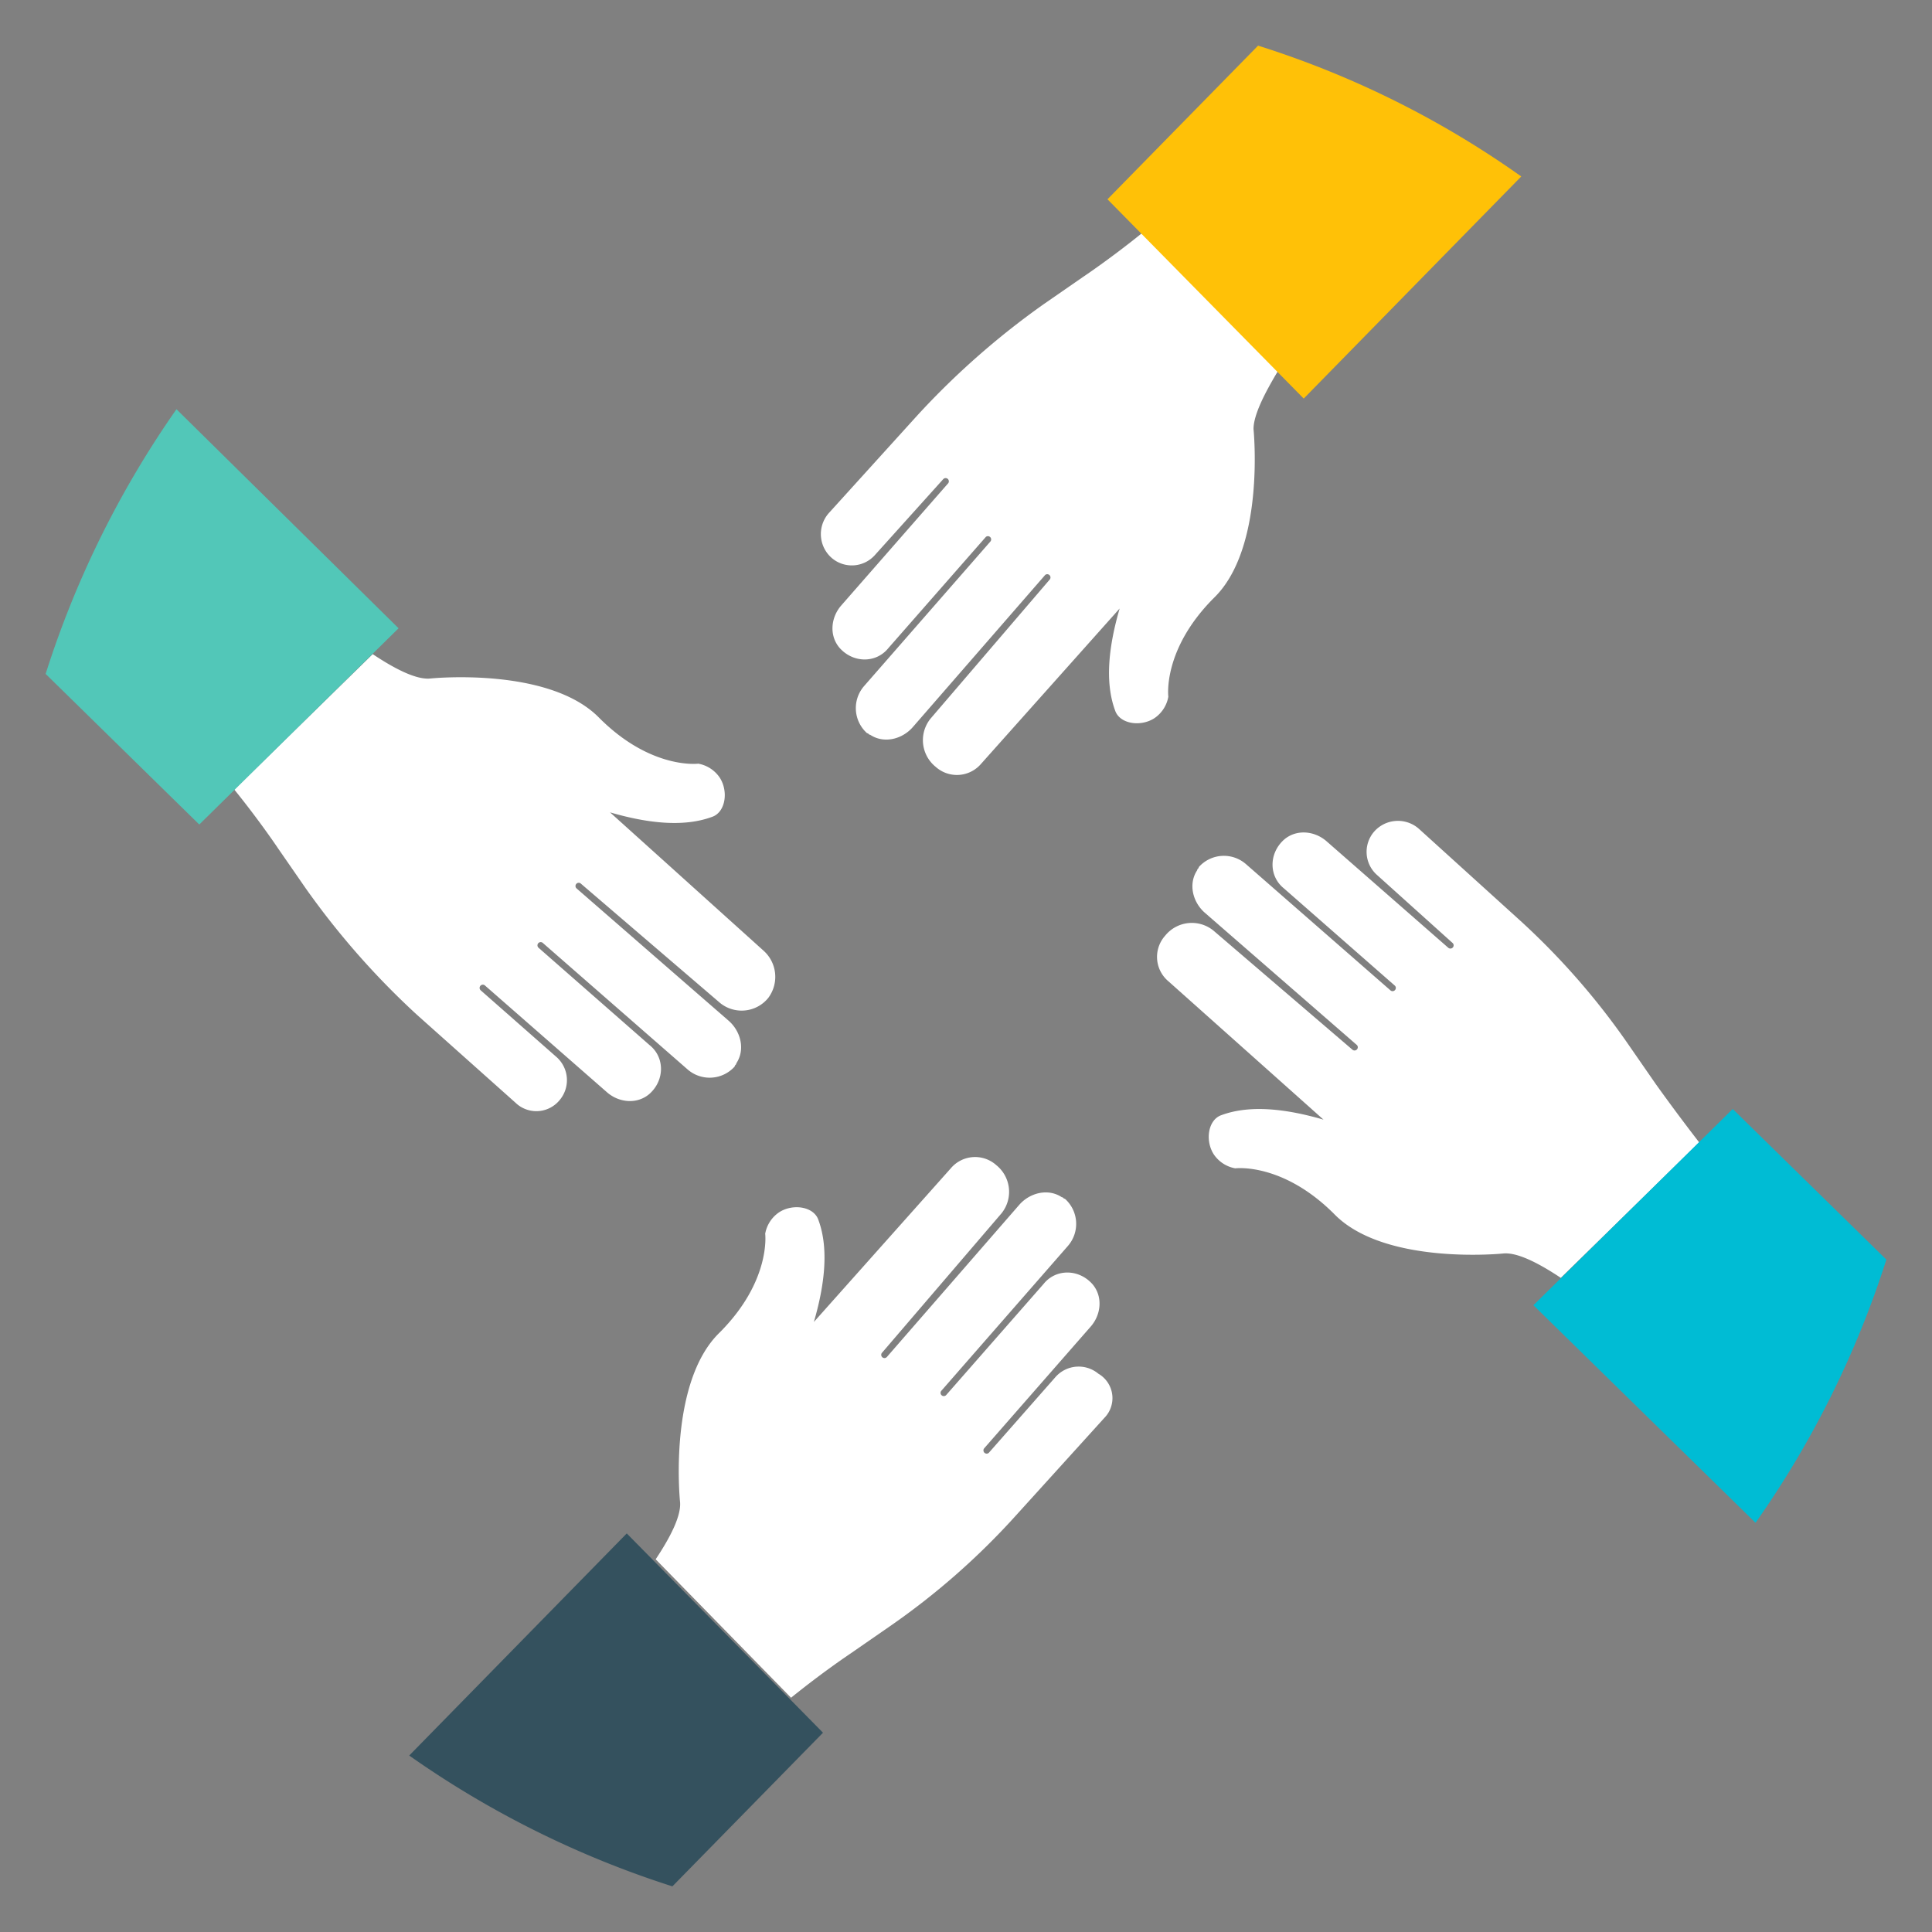
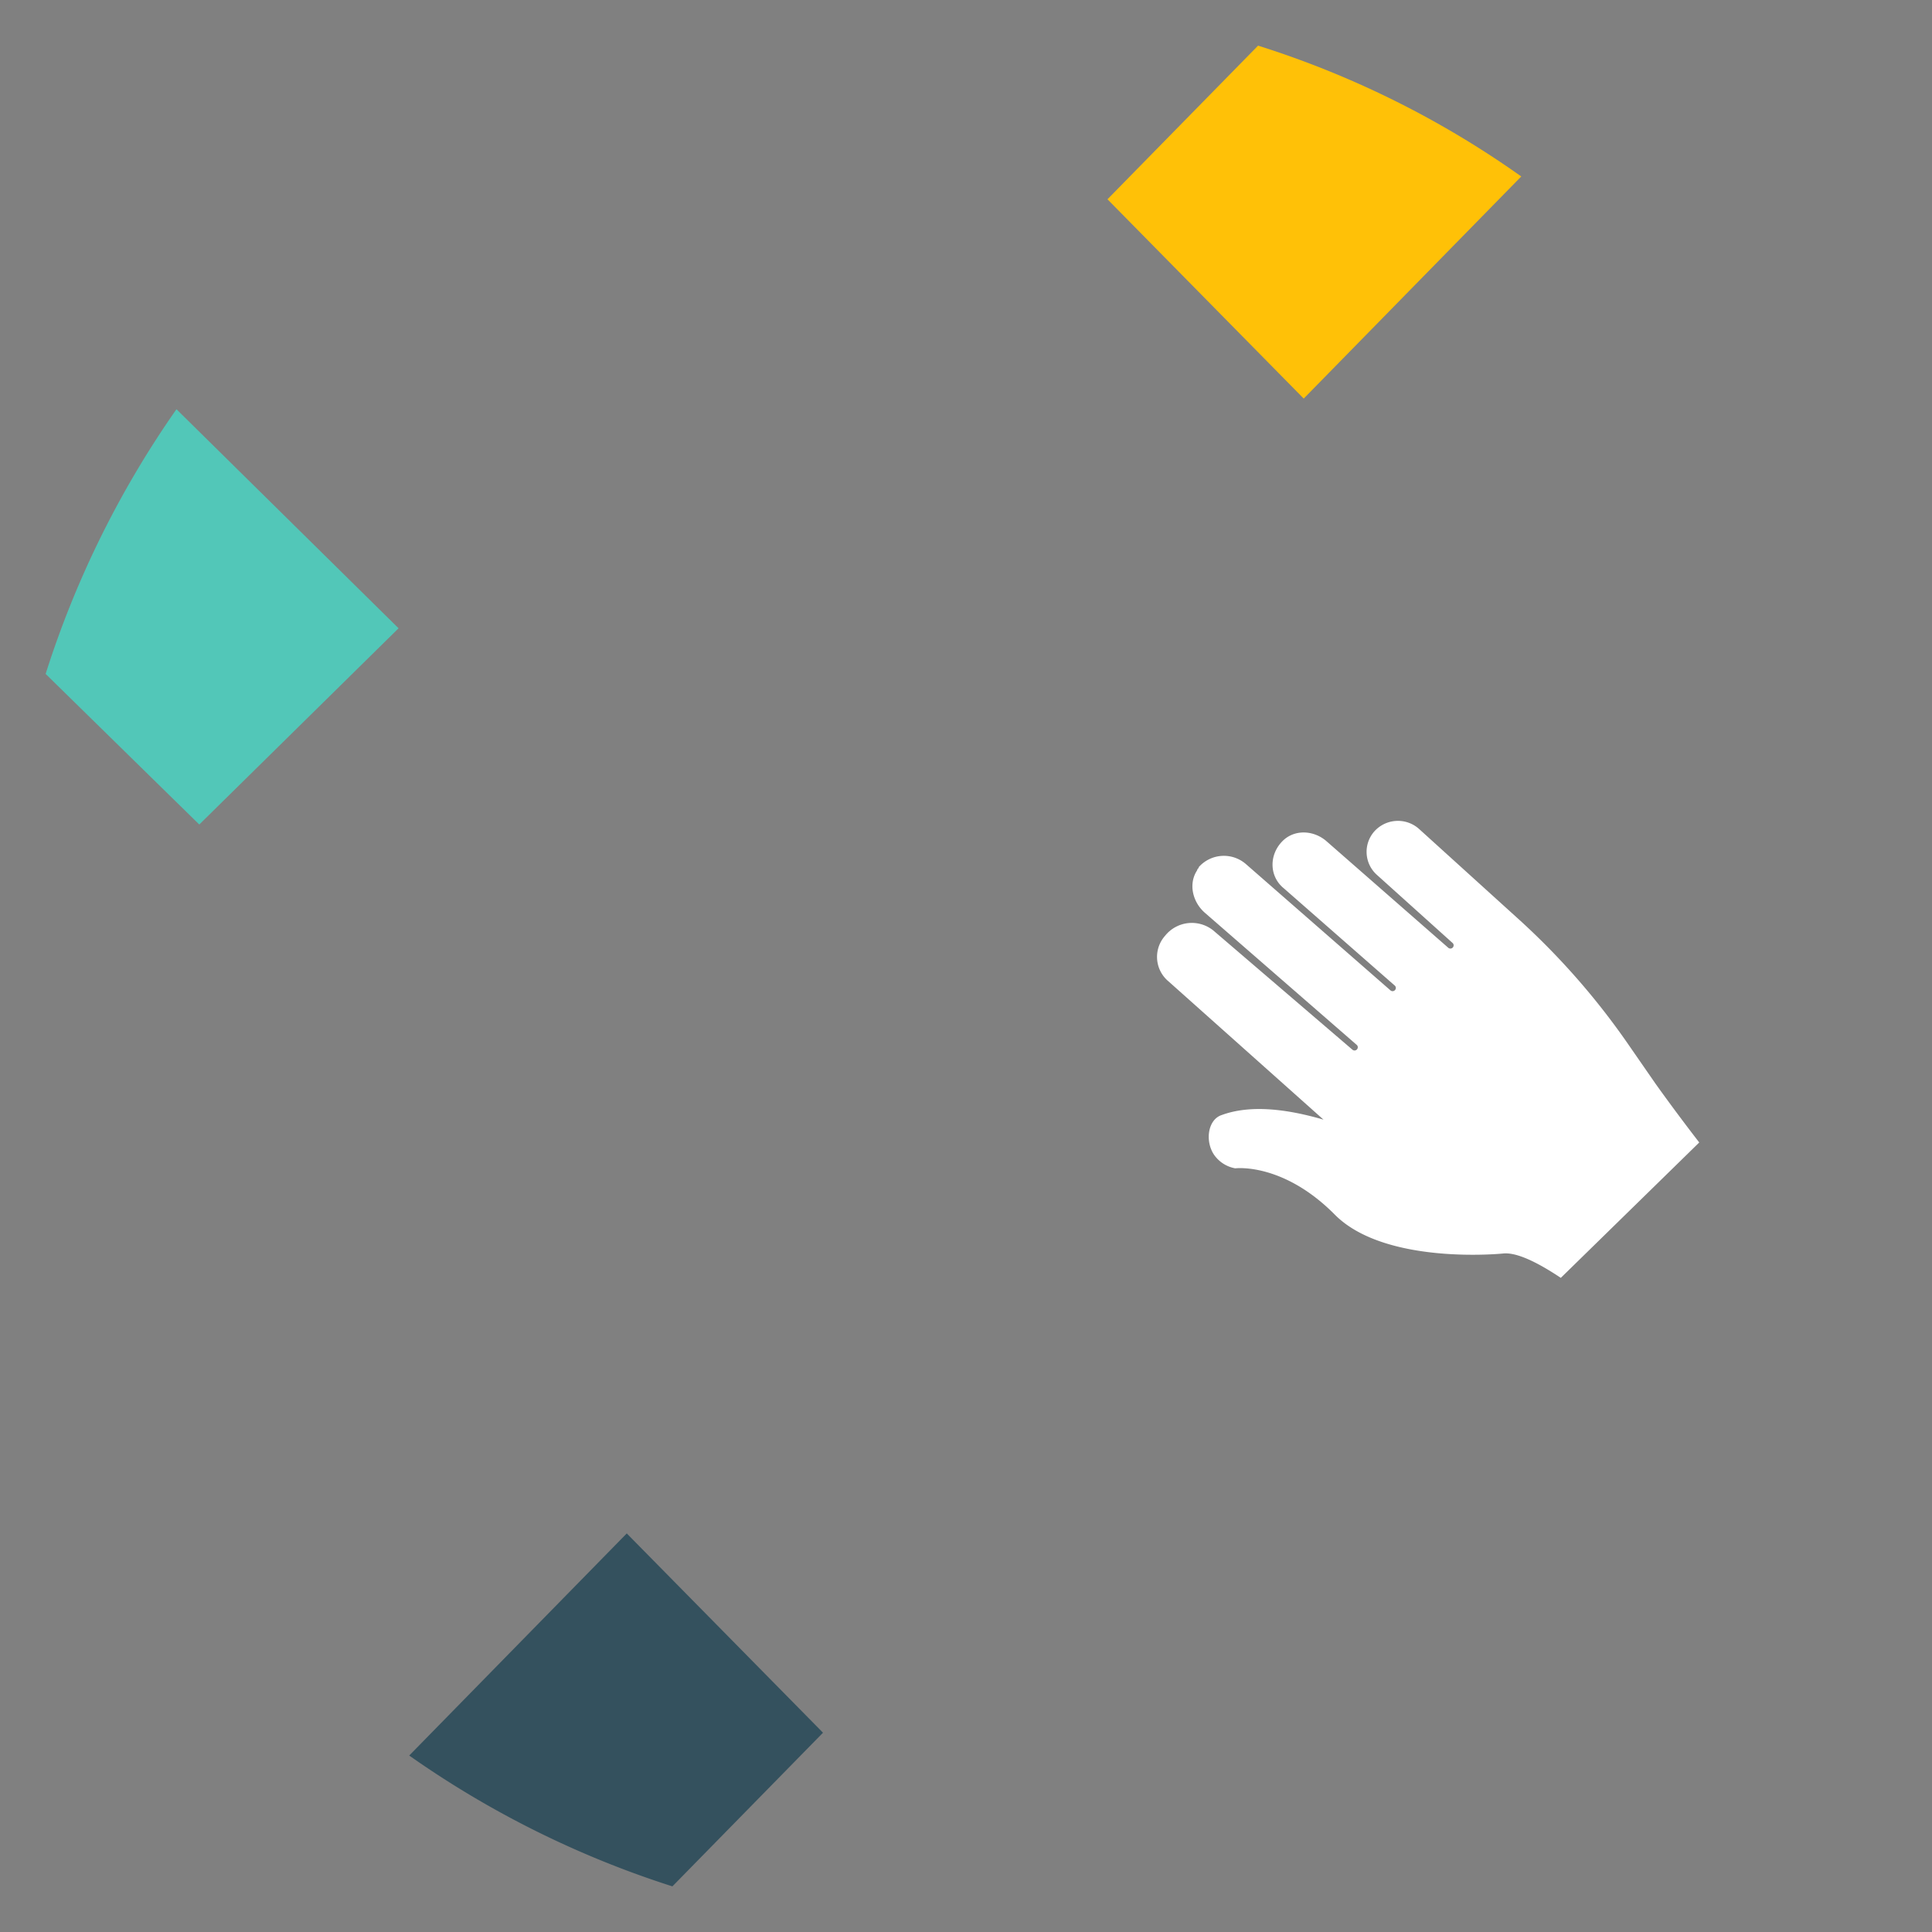
<svg xmlns="http://www.w3.org/2000/svg" id="Layer_1" data-name="Layer 1" viewBox="0 0 508 508">
  <rect x="0" y="0" width="508" height="508" fill="#808080" stroke="none" />
  <defs>
    <style>.cls-1{fill:none;}.cls-2{fill:#fff;}.cls-3{fill:#ffc107;}.cls-4{fill:#34515e;}.cls-5{fill:#00bcd4;}.cls-6{fill:#52c7b8;}</style>
  </defs>
  <title>organizations-01</title>
-   <circle class="cls-1" cx="254" cy="254" r="254" />
-   <path class="cls-2" d="M329.6,112.8s3.2,31.2-10.4,44.4c-13.6,13.6-12,26-12,26a8.63,8.63,0,0,1-3.6,5.6c-3.6,2.4-9.2,1.6-10.4-2-2.8-7.6-1.6-17.2,1.2-26.8L258,200.8a8.36,8.36,0,0,1-11.78,1l-.22-.19a9,9,0,0,1-1.32-12.66l.12-.14L276,152.4a.85.85,0,0,0-.07-1.2.84.84,0,0,0-1.13,0l-34.8,40c-2.8,3.2-7.6,4.4-11.2,2-.4,0-.4-.4-.8-.4a8.83,8.83,0,0,1-.8-12.4l33.2-38a.85.85,0,0,0-.07-1.2.84.84,0,0,0-1.13,0l-25.6,29.2c-3.2,4-9.2,4-12.8,0-2.8-3.2-2.4-8,.4-11.2l28-32a.85.85,0,1,0-1.13-1.27L248,126l-18,20a8.12,8.12,0,0,1-11.2.8,8.33,8.33,0,0,1-1-11.74c.07-.09.15-.17.23-.26l23.2-25.6A208.66,208.66,0,0,1,274.4,80l10.4-7.2S292,68,300.4,61.2L336,97.6C332.4,103.6,329.6,109.2,329.6,112.8Z" />
  <path class="cls-3" d="M330.8,12,291.2,52.4l51.6,52.4L400,46.4A248.67,248.67,0,0,0,330.8,12Z" />
-   <path class="cls-2" d="M290.4,372.8l-23.2,25.6A191,191,0,0,1,234,427.6l-10.4,7.2s-7.2,4.8-15.6,11.6L172.4,410c4-6,6.8-11.6,6.4-15.2,0,0-3.2-31.2,10.4-44.4,13.6-13.6,12-26,12-26a8.63,8.63,0,0,1,3.6-5.6c3.6-2.4,9.2-1.6,10.4,2,2.8,7.6,1.6,17.2-1.2,26.8l36-40.4a8.36,8.36,0,0,1,11.78-1l.22.19a9,9,0,0,1,1.32,12.66l-.12.14L232,355.6a.85.85,0,1,0,1.13,1.27l.07-.07,34.8-40c2.8-3.2,7.6-4.4,11.2-2,.4,0,.4.4.8.4a8.83,8.83,0,0,1,.8,12.4l-33.2,38a.85.85,0,1,0,1.13,1.27l.07-.07,25.6-29.2c3.2-4,9.2-4,12.8,0,2.8,3.2,2.4,8-.4,11.2l-28,32a.85.85,0,0,0,.07,1.2.84.84,0,0,0,1.13,0l17.6-20a8.12,8.12,0,0,1,11.2-.8,7.42,7.42,0,0,1,2.71,10.14,7.5,7.5,0,0,1-1.11,1.46Z" />
  <path class="cls-4" d="M107.6,461.6A254.67,254.67,0,0,0,176.8,496l39.6-40.4-51.6-52.4Z" />
  <path class="cls-2" d="M446.8,300.4,410.4,336c-6-4-11.6-6.8-15.2-6.4,0,0-31.2,3.2-44.4-10.4-13.6-13.6-26-12-26-12a8.63,8.63,0,0,1-5.6-3.6c-2.4-3.6-1.6-9.2,2-10.4,7.6-2.8,17.2-1.6,26.8,1.2L307.2,258a8.36,8.36,0,0,1-1-11.78,2,2,0,0,1,.19-.22,9,9,0,0,1,12.66-1.32l.14.12L355.6,276a.85.85,0,0,0,1.2-.07.84.84,0,0,0,0-1.13l-40-34.8c-3.2-2.8-4.4-7.6-2-11.2,0-.4.4-.4.4-.8a8.83,8.83,0,0,1,12.4-.8l38,33.2a.85.85,0,0,0,1.2-.07.84.84,0,0,0,0-1.13l-29.2-25.6c-4-3.2-4-9.2,0-12.8,3.2-2.8,8-2.4,11.2.4l32,28a.85.85,0,0,0,1.2-.07.84.84,0,0,0,0-1.13l-20-18a8.12,8.12,0,0,1-.8-11.2,8.33,8.33,0,0,1,11.74-1l.26.23,25.6,23.2A191,191,0,0,1,428,274.4l7.2,10.4s4.8,6.8,11.6,15.6Z" />
-   <path class="cls-5" d="M461.6,400.4A254.67,254.67,0,0,0,496,331.2l-40.4-39.6-52.4,51.6,58.4,57.2Z" />
-   <path class="cls-2" d="M202,262.4a9,9,0,0,1-12.66,1.32l-.14-.12-36.4-31.2a.85.85,0,0,0-1.27,1.13l.07.07,40,34.8c3.2,2.8,4.4,7.6,2,11.2,0,.4-.4.4-.4.8a8.83,8.83,0,0,1-12.4.8l-38-33.2a.85.85,0,0,0-1.27,1.13l.07.07,29.2,25.6c4,3.2,4,9.2,0,12.8-3.2,2.8-8,2.4-11.2-.4l-32-28a.85.85,0,1,0-1.27,1.13l.07.07,20,17.6a8.12,8.12,0,0,1,.8,11.2,7.9,7.9,0,0,1-11.09,1.25c-.18-.15-.35-.29-.51-.45l-26-23.2a208.66,208.66,0,0,1-29.2-33.2l-7.2-10.4s-4.8-7.2-11.6-15.6L98,172c6,4,11.6,6.8,15.2,6.4,0,0,31.2-3.2,44.4,10.4,13.6,13.6,26,12,26,12a8.63,8.63,0,0,1,5.6,3.6c2.4,3.6,1.6,9.2-2,10.4-7.6,2.8-17.2,1.6-26.8-1.2L200.8,250A9.23,9.23,0,0,1,202,262.4Z" />
  <path class="cls-6" d="M12,177.2l40.4,39.6,52.4-51.6L46.4,107.6A256.59,256.59,0,0,0,12,177.2Z" />
</svg>